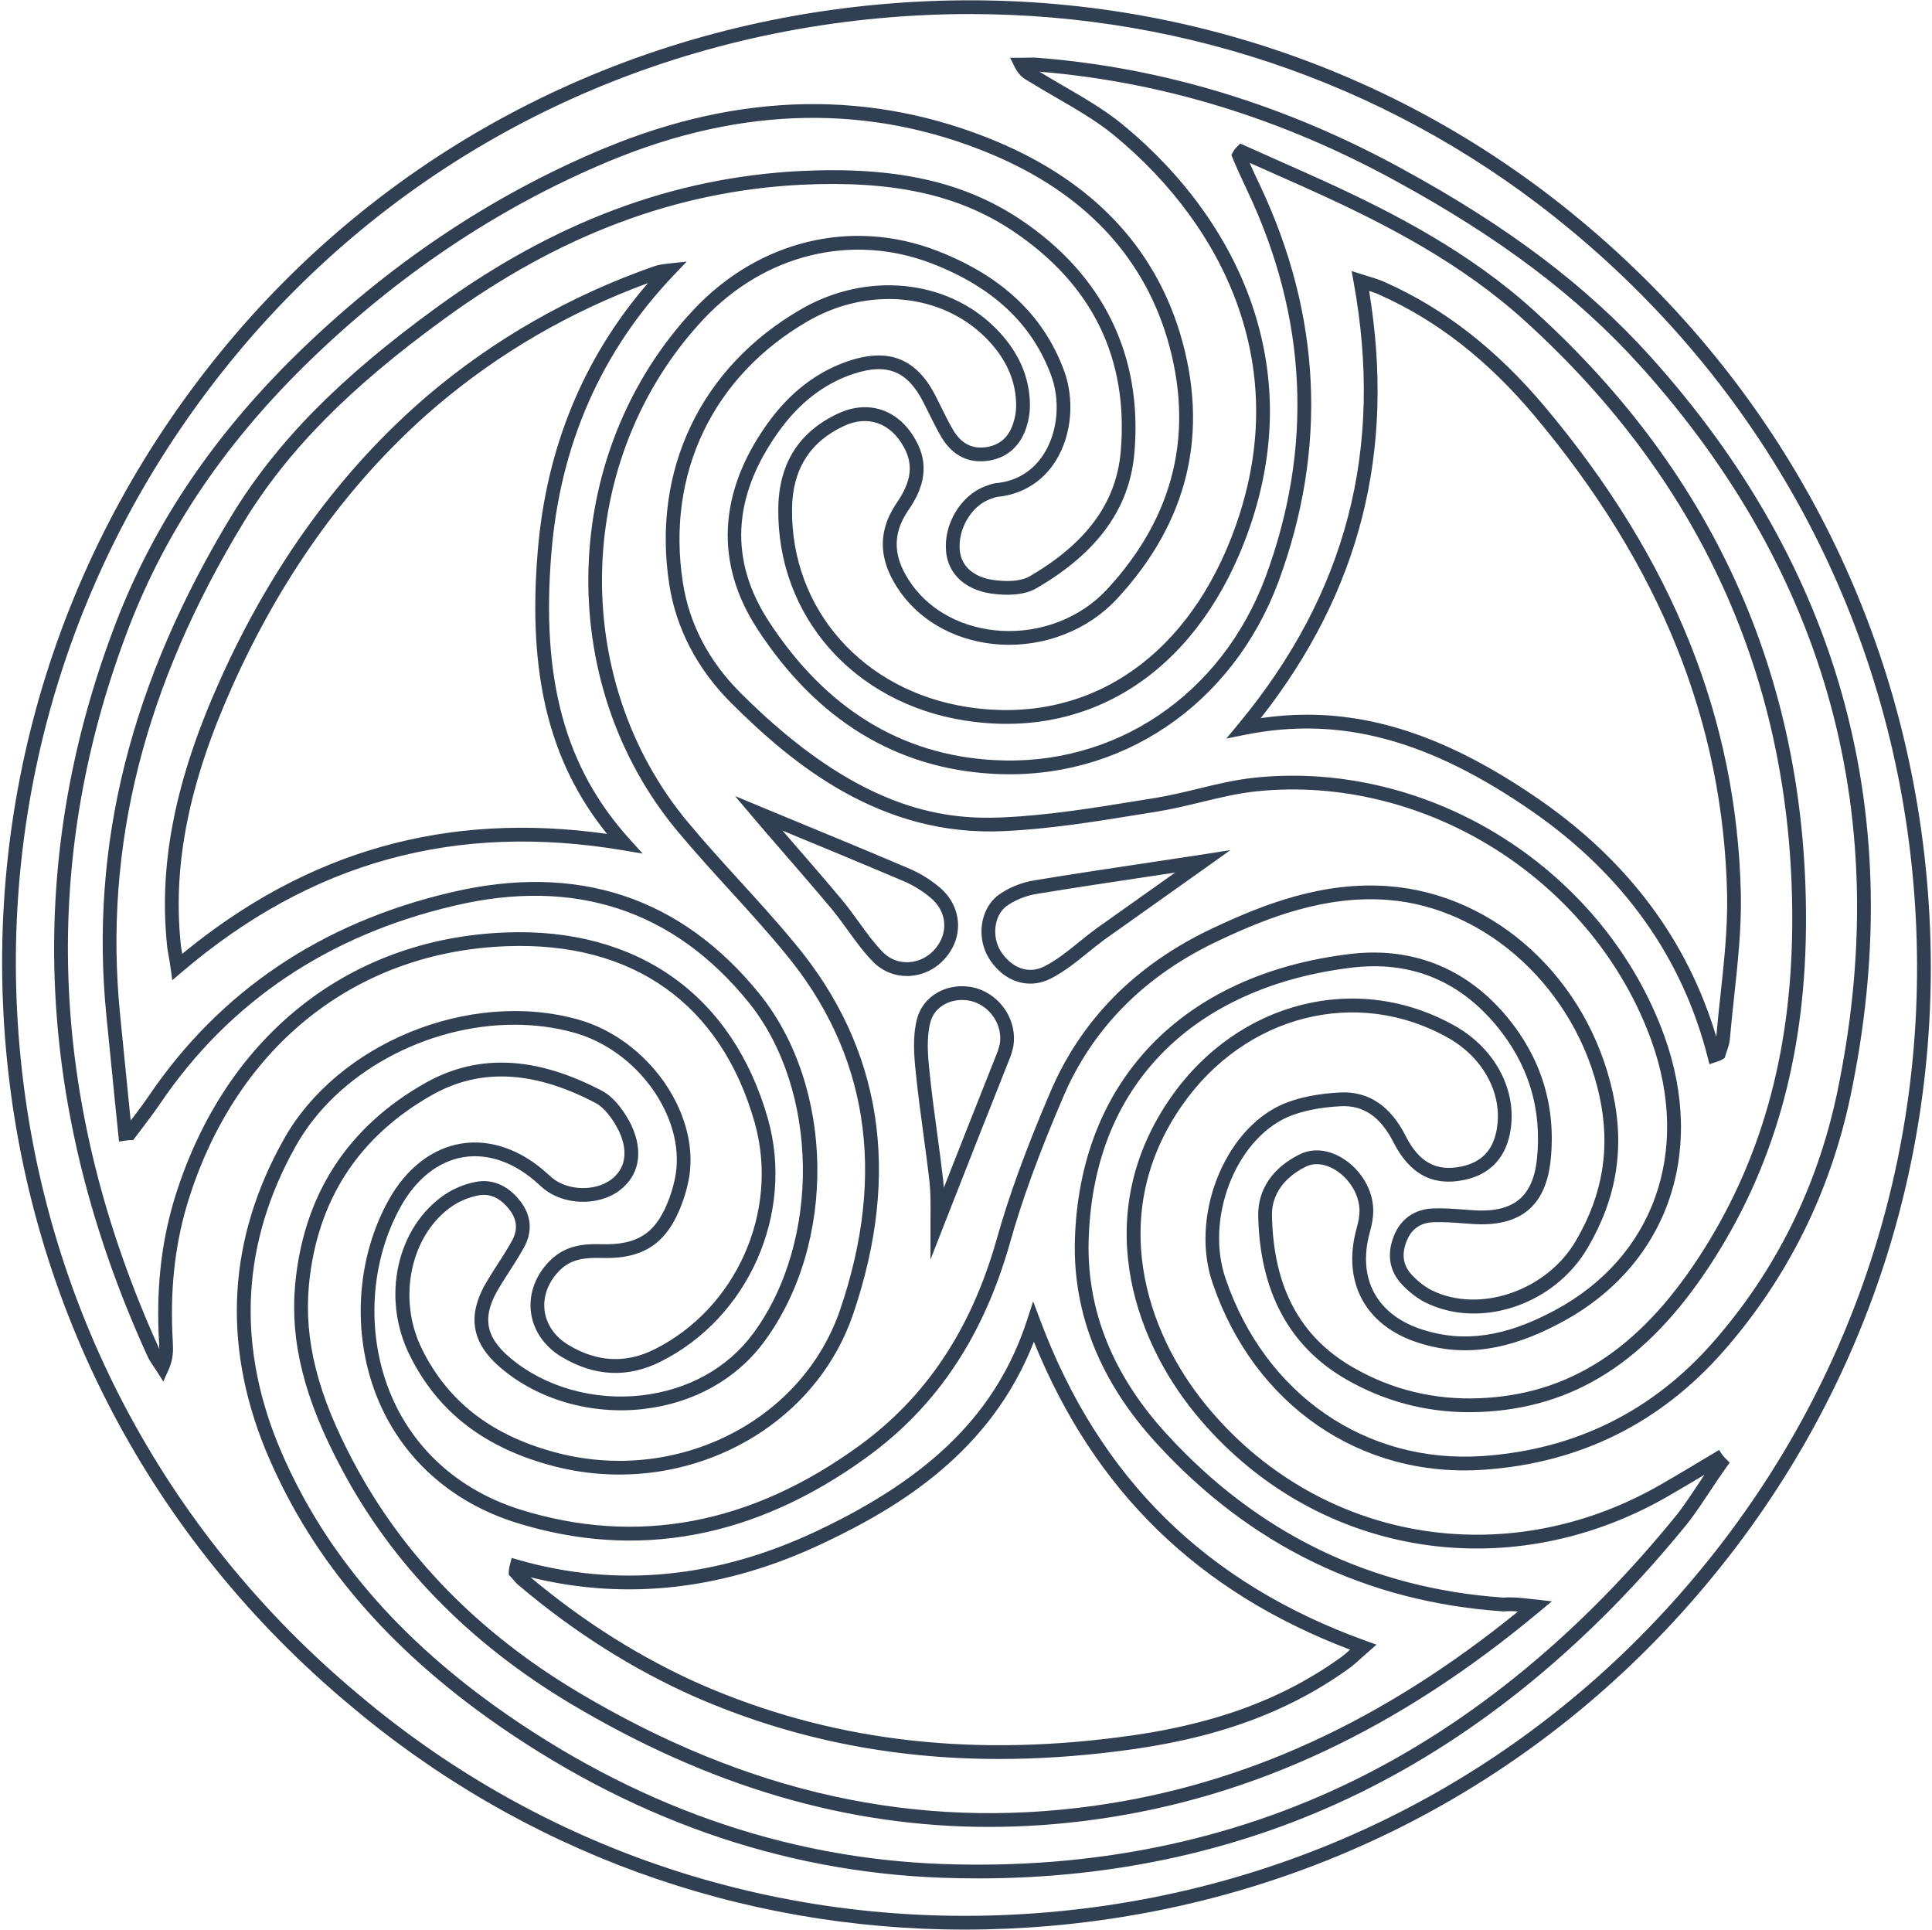
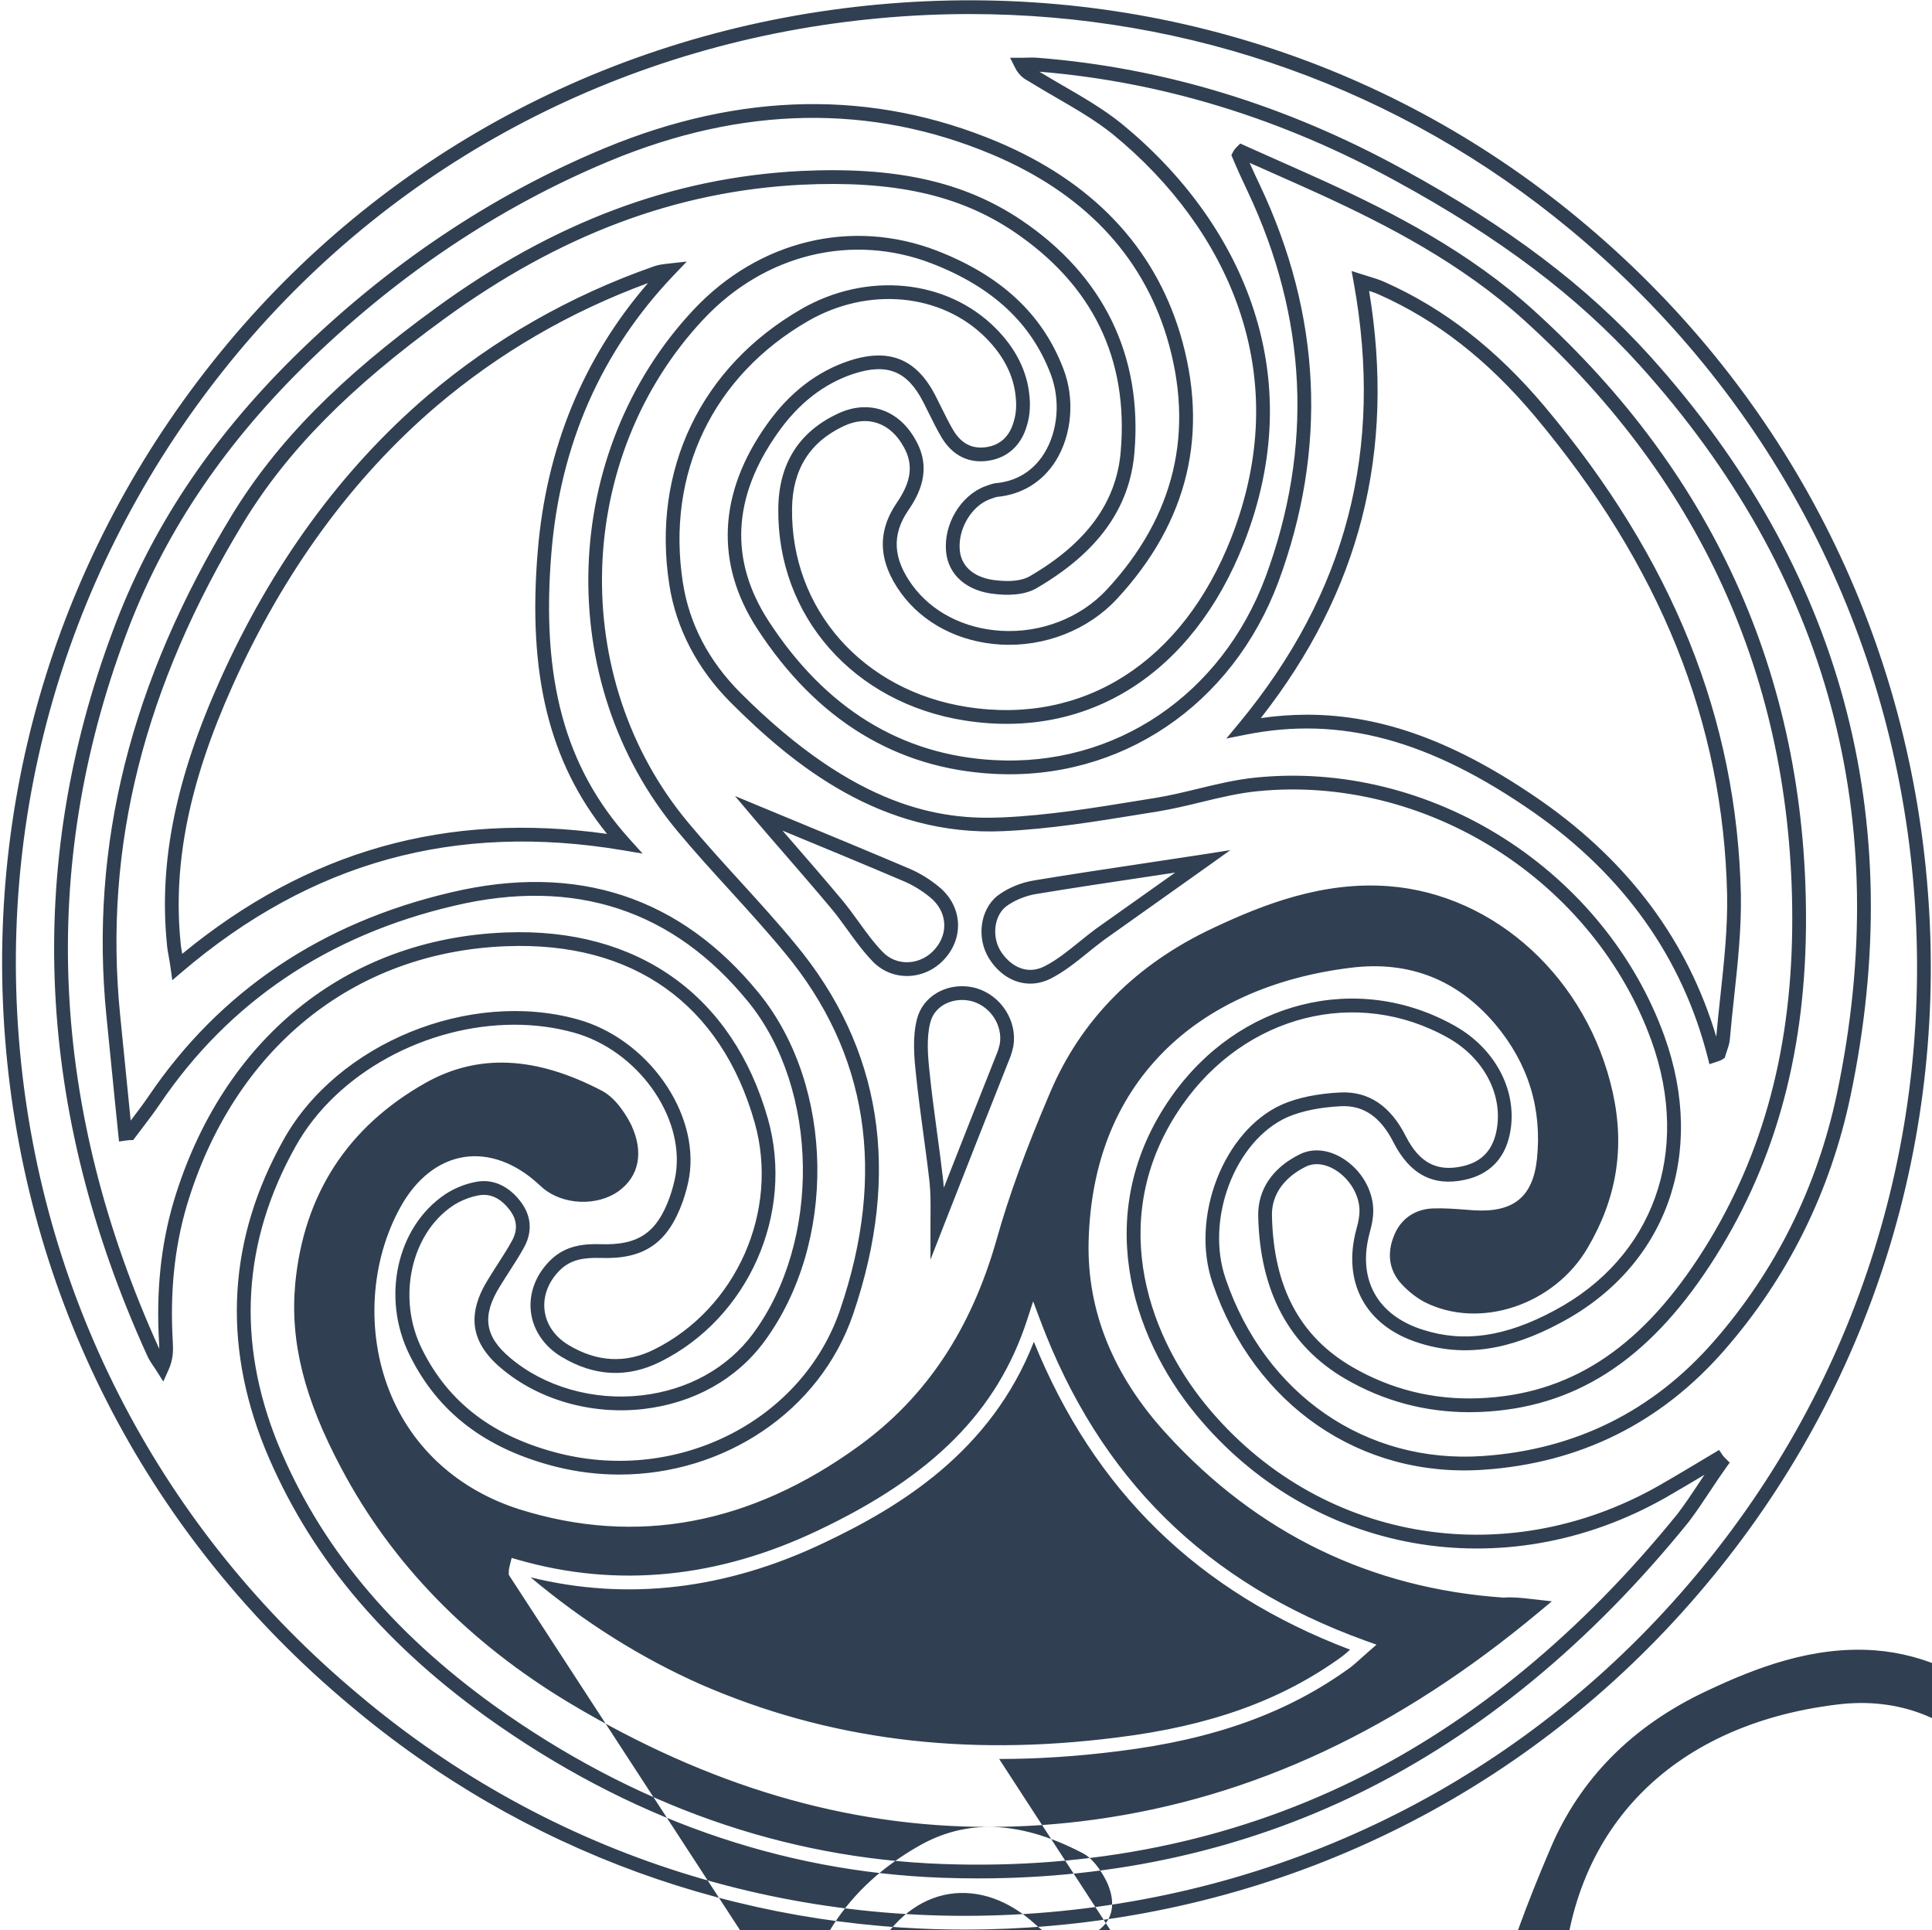
<svg xmlns="http://www.w3.org/2000/svg" xmlns:ns1="http://sodipodi.sourceforge.net/DTD/sodipodi-0.dtd" xmlns:ns2="http://www.inkscape.org/namespaces/inkscape" version="1.2" viewBox="0 0 843 842" width="843" height="842" id="svg8" ns1:docname="triskel3.svg" ns2:version="1.0.2 (e86c870879, 2021-01-15)">
  <defs id="defs12" />
  <ns1:namedview pagecolor="#ffffff" bordercolor="#666666" borderopacity="1" objecttolerance="10" gridtolerance="10" guidetolerance="10" ns2:pageopacity="0" ns2:pageshadow="2" ns2:window-width="1920" ns2:window-height="992" id="namedview10" showgrid="false" ns2:zoom="1.2453781" ns2:cx="418.48429" ns2:cy="386.89894" ns2:window-x="0" ns2:window-y="27" ns2:window-maximized="1" ns2:current-layer="Calque 1" ns2:document-rotation="0" />
  <title id="title2">Calque 1</title>
  <style id="style4">
		tspan { white-space:pre }
		.shp0 { fill: #07080a } 
	</style>
  <g id="Calque 1">
-     <path id="&lt;Compound Path&gt;" fill-rule="evenodd" class="shp0" d="M 420.95,841.81 C 322.37,841.82 228.26,807.7 152.67,743.9 65.98,671.52 12.69,570.01 2.64,458.07 -7.42,346.13 26.91,236.68 99.3,149.88 170.38,64.77 271.24,12.24 383.3,1.96 495.28,-8.31 603.81,24.91 688.92,95.49 c 87.68,72.57 141.59,174.76 151.8,287.75 10.19,112.72 -24.13,222.28 -96.62,308.49 -72.14,86.06 -173.73,138.79 -286.06,148.48 -12.41,1.07 -24.79,1.6 -37.09,1.6 z M 423.12,6.13 C 410.1,6.13 397,6.73 383.85,7.94 273.38,18.07 173.96,69.85 103.9,153.72 32.54,239.3 -1.3,347.19 8.61,457.53 18.52,567.88 71.05,667.94 156.52,739.3 l 0.01,0.01 c 83.8,70.73 190.71,104.45 300.99,94.92 C 568.25,824.68 668.4,772.7 739.5,687.87 810.96,602.89 844.79,494.9 834.75,383.78 824.68,272.4 771.53,171.65 685.09,100.11 611.2,38.83 519.38,6.13 423.12,6.13 Z m 3.67,813.35 c -5.21,0 -10.43,-0.09 -15.7,-0.28 C 340.63,816.67 273.73,793.07 212.25,749.04 165.87,715.63 134.27,677.33 115.62,631.94 96.86,585.55 99.61,540.2 123.78,497.13 147.24,455.12 204.76,431.6 252,444.71 c 30.39,8.38 53.17,40.42 48.76,68.56 -0.59,3.55 -1.57,7.28 -2.93,11.13 -6.5,17.98 -16.83,25.06 -35.73,24.4 -7.14,-0.2 -12.9,0.61 -17.62,5.16 -5.09,4.93 -7.6,11.33 -6.88,17.56 0.72,6.24 4.46,11.68 10.54,15.3 12.4,7.44 24.95,8.08 37.32,1.9 35.85,-17.83 54.7,-60.35 43.85,-98.91 C 314.65,438 276.18,410.64 220.92,412.8 c -66.88,2.53 -119.01,44.87 -139.45,113.26 -5.36,18.3 -7.35,37.73 -6.07,59.36 0.21,3.62 0.24,7.54 -1.86,12.21 l -2.29,5.08 -2.98,-4.7 c -0.38,-0.59 -0.77,-1.16 -1.15,-1.74 -1.11,-1.62 -2.25,-3.31 -3.09,-5.31 C 15.69,484.51 10.68,378.3 49.19,275.35 c 16.29,-44.02 42.17,-83.18 79.1,-119.68 40.51,-39.89 86.12,-70.52 135.56,-91.04 59.38,-24.65 117.02,-25.59 171.31,-2.8 41.31,17.42 68.13,45.51 79.71,83.5 12.98,43.21 3.74,82.2 -27.47,115.91 -12.6,13.62 -31.64,21.09 -50.89,19.95 -17.93,-1.05 -33.73,-9.23 -43.34,-22.42 -9.97,-13.77 -10.57,-26.68 -1.85,-39.46 6.36,-9.21 7.3,-16.68 3.06,-24.24 -5.77,-10.64 -15.83,-14.13 -26.29,-9.16 -14.74,6.91 -22.3,19 -22.49,35.92 -0.58,43.92 30.86,79.53 76.46,86.61 50.89,7.93 93.95,-19.64 115.15,-73.74 13.39,-34.29 14.44,-68.15 3.13,-100.61 -9.79,-28.1 -28.75,-54.23 -54.84,-75.57 -7.47,-6 -16.18,-11.04 -24.61,-15.92 -3.92,-2.28 -7.99,-4.63 -11.88,-7.05 -1.83,-1.02 -4.28,-2.38 -6.09,-6.01 l -2.18,-4.34 h 4.86 c 0.69,0 1.4,-0.02 2.13,-0.04 1.64,-0.05 3.34,-0.1 5.12,0.05 54.72,4.28 108.28,20.62 159.19,48.56 45.96,25.07 80.21,50.94 107.78,81.42 83.75,92.83 113.2,201.65 87.52,323.43 -8.87,41.66 -27.33,78.79 -54.88,110.35 -27.68,31.78 -63.03,49.35 -105.06,52.22 -53.69,3.74 -100.1,-28.15 -118.24,-81.22 -10,-28.75 4.68,-66.71 30.22,-78.11 6.95,-3.01 15.51,-4.77 25.47,-5.26 12.32,-0.59 21.95,5.89 28.63,19.26 5.84,11.32 13.34,15.34 24.3,13.01 8.36,-1.75 13.3,-6.68 15.09,-15.09 3.33,-15.55 -5.09,-32.01 -20.94,-40.97 -39.72,-22.44 -88.53,-10.12 -116.07,29.31 -32.91,47.09 -16.17,98.53 10.46,130.98 48.47,59.06 129.64,73.5 197.4,35.09 8.04,-4.62 16.12,-9.47 23.94,-14.16 l 2.45,-1.47 1.58,2.37 c 0.25,0.37 0.79,0.91 1.23,1.35 l 1.81,1.8 -1.49,2.07 c -2.37,3.3 -4.69,6.8 -6.93,10.17 -3.03,4.57 -6.16,9.28 -9.52,13.7 -42.66,52.7 -90.96,92.46 -143.62,118.22 -50.55,24.74 -106.46,37.24 -166.38,37.24 z M 224.43,447.05 c -38.09,0 -77.39,20.73 -95.41,53.01 -23.24,41.41 -25.88,85.01 -7.84,129.62 18.2,44.3 49.14,81.75 94.57,114.49 60.5,43.32 126.29,66.55 195.56,69.03 64.9,2.32 125.18,-9.91 179.22,-36.34 51.87,-25.38 99.49,-64.59 141.54,-116.55 3.19,-4.19 6.27,-8.82 9.24,-13.3 0.79,-1.2 1.6,-2.41 2.41,-3.63 -5.61,3.36 -11.32,6.74 -17.02,10.02 -70.36,39.88 -154.66,24.87 -205.02,-36.5 -28.03,-34.14 -45.56,-88.38 -10.74,-138.22 29.35,-42.01 81.47,-55.1 123.94,-31.09 18.15,10.25 27.74,29.32 23.85,47.44 -2.27,10.68 -9.09,17.49 -19.72,19.71 -13.66,2.9 -23.76,-2.37 -30.88,-16.17 -5.62,-11.24 -13.14,-16.45 -22.99,-15.97 -9.1,0.44 -17.18,2.09 -23.35,4.75 -22.91,10.23 -36.03,44.58 -26.96,70.66 17.25,50.43 61.27,80.7 112.16,77.2 40.39,-2.76 74.35,-19.64 100.95,-50.18 26.86,-30.79 44.87,-67.01 53.53,-107.66 C 826.73,357.58 797.76,250.53 715.37,159.21 688.26,129.25 654.52,103.77 609.16,79.03 559.36,51.7 507,35.64 453.53,31.28 c 3.46,2.12 6.97,4.15 10.37,6.13 8.62,4.99 17.53,10.15 25.38,16.45 26.97,22.05 46.58,49.11 56.73,78.25 11.79,33.86 10.71,69.11 -3.22,104.78 -22.29,56.9 -67.79,85.86 -121.65,77.47 -48.63,-7.54 -82.16,-45.62 -81.54,-92.6 0.22,-19.42 8.94,-33.31 25.93,-41.28 13.4,-6.37 26.8,-1.79 34.11,11.69 7.11,12.69 1.48,23.51 -3.37,30.53 -7.21,10.57 -6.66,20.92 1.76,32.54 8.54,11.74 22.7,19.01 38.83,19.96 17.5,1.03 34.74,-5.72 46.14,-18.04 29.66,-32.04 38.45,-69.08 26.13,-110.1 C 498.09,110.87 472.42,84.05 432.83,67.37 380.08,45.21 324,46.15 266.15,70.17 217.42,90.39 172.46,120.6 132.5,159.94 96.21,195.81 70.8,234.25 54.81,277.44 16.89,378.83 21.82,483.46 69.49,588.46 c 0.01,-0.9 -0.03,-1.79 -0.08,-2.68 -1.32,-22.34 0.75,-42.43 6.31,-61.42 21.21,-70.98 75.4,-114.92 144.97,-117.56 57.45,-2.25 99.13,27.42 114.4,81.38 11.62,41.29 -8.57,86.82 -46.95,105.91 -14.32,7.15 -28.81,6.44 -43.08,-2.12 -7.6,-4.54 -12.5,-11.74 -13.42,-19.76 -0.94,-8.1 2.22,-16.33 8.68,-22.57 6.59,-6.35 14.44,-7.05 21.96,-6.84 16.23,0.51 24.32,-4.98 29.9,-20.42 1.23,-3.5 2.13,-6.89 2.66,-10.07 3.96,-25.29 -16.8,-54.19 -44.44,-61.82 -8.4,-2.33 -17.15,-3.44 -25.97,-3.44 z m 207.14,349.97 c -62.16,0 -122.32,-17.79 -182.71,-53.84 -44.25,-26.47 -77.87,-60.98 -99.91,-102.58 -16.22,-30.43 -22.43,-55.25 -20.14,-80.47 3.7,-39.02 22.85,-68.54 56.92,-87.74 22.89,-12.83 48.09,-11.66 77.06,3.55 6.25,3.39 10.63,10.8 12.69,14.92 5.46,11.78 3.43,22.24 -5.51,28.76 -9.44,6.75 -24.28,6.14 -33.11,-1.33 l -0.18,-0.17 c -0.23,-0.23 -0.47,-0.42 -0.7,-0.62 -0.37,-0.3 -0.73,-0.61 -1.1,-0.98 -10.09,-9.28 -21.7,-13.47 -32.61,-11.7 -10.93,1.76 -20.68,9.45 -27.45,21.64 -13.28,23.82 -15.15,54.66 -4.87,80.49 9.86,24.81 30.09,43.13 56.95,51.59 50.92,15.91 100.7,6.57 147.94,-27.77 29.24,-21.23 48.89,-50.73 60.07,-90.19 5.25,-18.7 12.6,-38.9 23.13,-63.56 13.52,-32.13 37.64,-56.48 71.69,-72.34 21.56,-10.14 47.47,-20.23 76.09,-18.07 46.77,3.49 87.03,40.56 97.91,90.15 5.28,23.96 1.7,46.06 -10.94,67.56 -14.53,25 -47.11,35.88 -71.14,23.76 -3.58,-1.9 -7.04,-4.6 -10.05,-7.84 -5.53,-5.97 -6.63,-13.45 -3.16,-21.61 2.94,-7.01 9.09,-11.18 16.87,-11.43 4.8,-0.17 9.6,0.2 14.24,0.55 1.15,0.09 2.31,0.18 3.46,0.26 17.32,1.1 25.83,-5.77 27.61,-22.33 2.31,-21.94 -3.79,-41.71 -18.12,-58.75 -16.47,-19.53 -37.64,-27.86 -62.93,-24.75 -33.95,4.12 -62.34,16.89 -82.11,36.93 -20.68,20.95 -31.6,48.74 -32.46,82.57 -0.72,30.25 10.72,58.48 34.01,83.89 39.68,43.45 89.18,67.47 147.15,71.42 3.76,-0.33 7.61,0.1 12.06,0.61 l 8.9,1 -5.4,4.5 c -61.62,51.46 -124.98,81.12 -193.71,90.67 -15.62,2.16 -31.09,3.25 -46.44,3.25 z M 218.78,469.62 c -10.6,0 -20.6,2.67 -30.11,8 -32.25,18.17 -50.38,46.12 -53.88,83.06 -2.18,23.97 3.82,47.76 19.46,77.11 21.52,40.62 54.39,74.34 97.69,100.24 74.07,44.23 147.76,60.51 225.25,49.8 65.54,-9.11 126.19,-36.87 185.19,-84.8 -2.13,-0.17 -4.05,-0.23 -5.88,-0.05 l -0.25,0.03 -0.25,-0.02 c -59.67,-4 -110.61,-28.69 -151.41,-73.37 -24.38,-26.59 -36.35,-56.23 -35.59,-88.09 1.77,-69.57 46.57,-116.41 119.84,-125.31 27.04,-3.33 50.64,5.96 68.25,26.85 15.43,18.33 21.98,39.61 19.49,63.24 -2.14,19.97 -13.27,29.02 -33.97,27.68 -1.18,-0.08 -2.35,-0.17 -3.51,-0.25 -4.69,-0.36 -9.12,-0.69 -13.6,-0.54 -3.83,0.12 -8.93,1.56 -11.53,7.76 -2.55,6 -1.88,10.97 2.03,15.2 2.52,2.71 5.5,5.05 8.4,6.59 20.87,10.52 50.43,0.51 63.21,-21.46 11.85,-20.14 15.2,-40.83 10.26,-63.25 -10.15,-46.27 -49.05,-82.21 -92.49,-85.45 -27.26,-2.05 -52.25,7.71 -73.1,17.53 -32.67,15.21 -55.78,38.51 -68.71,69.24 -10.44,24.43 -17.71,44.4 -22.88,62.85 -11.57,40.81 -31.95,71.36 -62.33,93.42 -48.86,35.51 -100.42,45.15 -153.25,28.63 -28.63,-9.01 -50.19,-28.58 -60.74,-55.1 -10.92,-27.46 -8.92,-60.27 5.21,-85.62 7.68,-13.83 18.95,-22.58 31.74,-24.65 12.75,-2.05 26.15,2.67 37.71,13.3 0.32,0.32 0.56,0.51 0.79,0.7 0.33,0.28 0.67,0.57 1,0.89 6.76,5.64 18.47,6.09 25.64,0.98 6.49,-4.74 7.78,-12.31 3.62,-21.3 -2.93,-5.85 -6.63,-10.34 -10.11,-12.22 -14.75,-7.75 -28.41,-11.62 -41.19,-11.62 z m 217.19,297.76 c -47.32,0 -91.04,-8.95 -132.57,-27.03 -26.94,-11.91 -52.72,-28.18 -76.65,-48.39 -1.14,-0.84 -2,-1.87 -2.76,-2.78 -0.37,-0.44 -0.73,-0.87 -1.11,-1.26 L 222,687.04 v -1.24 c 0,-1.17 0.26,-2.21 0.49,-3.13 l 0.76,-3.01 2.98,0.86 c 42.97,12.33 86.93,8.01 130.68,-12.83 50.13,-23.74 78.27,-52.06 91.24,-91.82 l 2.65,-8.14 3.01,8.02 c 25.88,69.09 72.33,114.89 142.01,140.03 l 4.79,1.73 -3.83,3.35 c -1.07,0.93 -2,1.77 -2.85,2.54 -1.73,1.57 -3.23,2.92 -4.93,4.2 -27.17,19.69 -59.26,31.24 -101.04,36.38 -17.82,2.26 -35.14,3.4 -51.99,3.4 z M 231.52,688.13 c 23.24,19.49 48.23,35.2 74.29,46.73 55.28,24.06 114.64,31.65 181.41,23.16 40.74,-5 71.95,-16.21 98.22,-35.25 1.2,-0.9 2.33,-1.89 3.65,-3.08 -66.31,-25.17 -111.54,-69.19 -137.97,-134.32 -18.73,48 -58.52,72.05 -91.64,87.74 -42.75,20.37 -85.76,25.41 -127.96,15.02 z m 38.75,-44.83 c -9.12,0 -18.38,-1.09 -27.59,-3.39 -30.69,-7.73 -51.61,-23.68 -63.97,-48.79 -12.4,-25.01 -5.63,-55.76 15.41,-70 3.96,-2.65 8.69,-4.58 13.32,-5.47 7.25,-1.5 14.2,1.46 19.53,8.31 4.92,6.32 5.49,13.34 1.66,20.29 -2.03,3.68 -4.3,7.21 -6.5,10.62 -1.34,2.09 -2.68,4.17 -3.97,6.29 -7.99,12.83 -6.72,21.84 4.37,31.14 14.93,12.72 36.42,18.86 57.46,16.45 20.2,-2.32 37.46,-11.89 48.6,-26.94 29.74,-40.24 28.86,-106.43 -1.92,-144.52 -32.73,-40.34 -75.92,-54.53 -128.38,-42.17 -55.06,12.85 -98.26,41.9 -128.41,86.36 -2.54,3.74 -5.31,7.38 -7.98,10.9 -0.98,1.27 -1.95,2.55 -2.9,3.82 l -0.9,1.2 h -1.5 c -0.26,0 -0.79,0.06 -1.58,0.17 l -3.08,0.44 -0.32,-3.1 c -0.95,-9.05 -1.84,-18.1 -2.74,-27.17 -0.8,-8.18 -1.61,-16.38 -2.46,-24.63 -7.37,-74.27 10.56,-145.73 54.82,-218.47 19.55,-31.94 47.06,-59.84 89.2,-90.47 51.17,-37.23 103.11,-56.71 158.81,-59.57 41.53,-2 71.2,4.57 96.22,21.31 36.02,24.21 53.14,59.33 49.52,101.55 -2.04,24.26 -16,43.61 -42.68,59.13 -5.72,3.38 -13.64,3.08 -17.85,2.59 -12.36,-1.08 -20.69,-8.18 -21.65,-18.5 -1.14,-11.9 6.29,-24.41 16.92,-28.48 0.43,-0.15 0.76,-0.27 1.09,-0.39 1.01,-0.36 2.15,-0.78 3.29,-0.97 l 0.24,-0.03 c 11.48,-0.98 17.89,-7.59 21.24,-12.96 6.11,-9.79 7.21,-23.44 2.81,-34.76 -8.43,-22.13 -25.33,-37.86 -51.69,-48.09 -34.84,-13.48 -73.05,-4.18 -99.72,24.25 -56.4,60.13 -59.34,156.6 -6.69,219.63 7.23,8.67 14.99,17.19 22.49,25.43 8.04,8.82 16.35,17.95 24.13,27.38 37.89,45.51 46.41,99.92 25.32,161.68 -14.52,42.54 -56.45,69.93 -101.97,69.93 z M 211.14,521.27 c -0.83,0 -1.68,0.09 -2.53,0.27 -3.85,0.73 -7.9,2.39 -11.15,4.56 -18.28,12.37 -24.29,40.35 -13.37,62.37 11.53,23.43 31.17,38.35 60.04,45.62 52.22,13.01 106,-14.52 122.43,-62.66 20.37,-59.65 12.21,-112.1 -24.27,-155.91 -7.69,-9.33 -15.95,-18.4 -23.93,-27.17 -7.55,-8.29 -15.35,-16.85 -22.66,-25.63 -54.56,-65.3 -51.52,-165.27 6.91,-227.57 28.38,-30.26 69.1,-40.12 106.27,-25.75 28.03,10.89 46.06,27.74 55.12,51.53 5.05,13.01 3.75,28.75 -3.32,40.09 -5.73,9.2 -14.85,14.79 -25.69,15.76 -0.58,0.11 -1.37,0.4 -2.12,0.67 -0.39,0.14 -0.76,0.28 -1.12,0.4 -7.98,3.05 -13.85,13.06 -12.96,22.26 0.68,7.37 6.77,12.27 16.27,13.1 5.98,0.69 11.13,0.03 14.22,-1.79 24.88,-14.48 37.87,-32.29 39.73,-54.47 3.47,-40.49 -12.3,-72.81 -46.88,-96.06 C 418.26,84.92 389.7,78.66 349.54,80.6 c -54.48,2.79 -105.38,21.9 -155.58,58.43 -41.47,30.13 -68.49,57.5 -87.6,88.74 -43.55,71.58 -61.21,141.82 -53.97,214.73 0.85,8.25 1.66,16.46 2.46,24.65 0.72,7.25 1.43,14.49 2.17,21.72 0.04,-0.04 0.07,-0.08 0.1,-0.13 2.63,-3.45 5.35,-7.03 7.8,-10.63 31.02,-45.74 75.43,-75.63 132,-88.83 54.88,-12.93 100.11,1.95 134.41,44.23 32.93,40.75 33.86,108.88 2.08,151.87 -12.13,16.4 -30.86,26.82 -52.74,29.33 -22.68,2.6 -45.86,-4.07 -62.02,-17.83 -13.35,-11.2 -15.14,-23.56 -5.6,-38.87 1.3,-2.13 2.66,-4.25 4.03,-6.39 2.15,-3.33 4.36,-6.77 6.29,-10.27 2.66,-4.82 2.29,-9.3 -1.14,-13.71 -3.29,-4.23 -7.02,-6.37 -11.09,-6.37 z m 429.99,94.82 c -19.27,0 -37.42,-4.87 -54.03,-14.49 -24.59,-14.27 -37.41,-38.2 -38.1,-71.14 -0.21,-11.51 6.29,-21.08 18.28,-26.95 5.64,-2.73 12.46,-2.02 18.74,1.92 8.01,5.02 13.18,13.96 13.18,22.77 0,2.77 -0.49,5.85 -1.51,9.42 -5.58,20.28 3.09,36.18 23.21,42.52 17.82,5.71 36.02,3.05 57.28,-8.38 43.24,-22.97 59.88,-69.19 42.4,-117.74 -12.17,-33.76 -36.24,-63.37 -67.76,-83.36 -31.58,-20.03 -68.56,-29.08 -104.12,-25.48 -8.24,0.8 -16.6,2.82 -24.68,4.78 -6.03,1.46 -12.27,2.97 -18.53,4 l -7.85,1.27 c -19.55,3.18 -39.77,6.47 -59.91,7.37 -53.19,2.41 -91.47,-28.7 -118.85,-56.08 -14.62,-14.61 -23.9,-32.41 -26.84,-51.46 -7.77,-50.06 13.79,-95.01 57.66,-120.26 28.53,-16.42 63.33,-13.01 84.62,8.28 8.88,8.88 13.88,18.86 14.87,29.65 0.33,3.19 0.42,8.08 -1.13,12.97 -2.43,8.51 -8.33,13.96 -16.59,15.26 -8.54,1.35 -15.58,-2.03 -20.41,-9.77 -2.1,-3.49 -3.87,-7.08 -5.59,-10.56 -0.84,-1.71 -1.68,-3.4 -2.53,-5.05 -6.93,-13.67 -15.74,-17.3 -30.41,-12.53 -12.94,4.25 -24.07,12.89 -33.08,25.68 -19.97,28.12 -21.29,55.85 -3.94,82.43 24.72,37.91 57.77,58.25 98.25,60.44 52.74,2.94 99.21,-28.41 118.43,-79.85 20.92,-56.49 18.26,-113.17 -7.9,-168.47 -2.55,-5.33 -4.66,-10.02 -6.46,-14.33 l -0.53,-1.26 0.62,-1.23 c 0.62,-1.24 1.28,-1.9 1.76,-2.38 l 1.47,-1.46 1.88,0.84 c 4.89,2.2 9.78,4.37 14.65,6.53 6.96,3.09 14.16,6.28 21.17,9.48 28.85,13.27 62.18,30.3 90.57,56.11 79.88,72.4 119.78,163.19 118.58,269.85 -0.65,56.59 -14.36,104.55 -41.89,146.61 -27.51,41.99 -59.41,62.31 -100.39,63.96 -1.54,0.06 -3.07,0.09 -4.59,0.09 z m -66.6,-108.21 c -1.64,0 -3.21,0.33 -4.63,1.02 -5.65,2.77 -15.12,9.25 -14.9,21.45 0.65,31.12 12.13,52.73 35.11,66.05 16.92,9.81 35.57,14.4 55.37,13.6 38.87,-1.56 69.25,-21.02 95.61,-61.24 C 767.98,507.68 781.36,460.77 782,405.37 783.18,300.5 743.94,211.22 665.39,140.02 637.6,114.76 604.78,98 576.35,84.93 c -6.97,-3.19 -14.15,-6.38 -21.1,-9.45 -3.33,-1.48 -6.66,-2.96 -10,-4.45 1.32,2.99 2.79,6.19 4.46,9.68 26.88,56.81 29.6,115.06 8.1,173.13 -20.16,53.96 -69,86.82 -124.38,83.75 -42.49,-2.3 -77.13,-23.55 -102.94,-63.15 -18.57,-28.45 -17.16,-59.28 4.06,-89.18 9.77,-13.85 21.92,-23.24 36.11,-27.91 17.44,-5.67 29.39,-0.74 37.62,15.49 0.86,1.66 1.71,3.39 2.57,5.13 1.66,3.37 3.38,6.86 5.32,10.09 3.53,5.64 8.24,7.94 14.36,6.98 5.99,-0.95 9.96,-4.67 11.78,-11.06 1.26,-3.99 1.19,-7.99 0.9,-10.67 -0.85,-9.4 -5.27,-18.13 -13.13,-25.99 -19.38,-19.38 -51.2,-22.39 -77.38,-7.32 -41.64,23.96 -62.1,66.63 -54.74,114.14 2.79,18.04 11.26,34.23 25.16,48.14 50.47,50.47 87.6,55.55 114.34,54.32 19.8,-0.87 39.84,-4.14 59.22,-7.29 l 7.84,-1.27 c 6.04,-0.99 12.17,-2.48 18.09,-3.91 8.28,-2.01 16.85,-4.09 25.5,-4.92 36.9,-3.73 75.21,5.63 107.92,26.38 32.64,20.71 57.57,51.39 70.19,86.39 18.55,51.53 0.81,100.62 -45.21,125.07 -22.79,12.25 -42.46,15.05 -61.93,8.81 -23.21,-7.31 -33.62,-26.41 -27.17,-49.86 0.86,-3.01 1.29,-5.63 1.29,-7.8 0,-6.69 -4.17,-13.8 -10.37,-17.69 -2.78,-1.74 -5.64,-2.63 -8.3,-2.63 z M 406,549.54 V 533.6 c 0,-1.21 0.01,-2.41 0.02,-3.62 0.03,-4.64 0.06,-9.44 -0.41,-14.08 -0.79,-7.07 -1.77,-14.27 -2.71,-21.23 -1.18,-8.68 -2.39,-17.66 -3.29,-26.57 -0.79,-7.34 -1.47,-15.83 0.48,-23.45 1.21,-4.84 4.31,-8.93 8.71,-11.49 5.02,-2.94 11.3,-3.69 17.2,-2.05 10.92,3.25 17.99,14.39 16.16,25.38 l -0.05,0.23 c -0.41,1.67 -0.84,3.4 -1.53,5.02 -9.4,23.69 -19.12,48.19 -28.79,72.95 z m 13.77,-113.29 c -2.82,0 -5.59,0.71 -7.95,2.09 -2.12,1.23 -4.86,3.59 -5.91,7.79 -1.71,6.66 -1.07,14.51 -0.33,21.35 0.89,8.83 2.09,17.75 3.26,26.38 0.95,7 1.93,14.23 2.74,21.4 0.1,0.98 0.17,1.95 0.24,2.91 7.8,-19.89 15.6,-39.55 23.19,-58.68 l 0.03,-0.07 c 0.5,-1.16 0.87,-2.61 1.22,-4.03 1.28,-8.02 -3.94,-16.14 -11.92,-18.52 -1.5,-0.41 -3.05,-0.62 -4.57,-0.62 z m 326.12,28.02 -0.8,-3.13 C 734.03,417.82 708.52,381.93 669.28,354.46 623.69,322.71 584.86,312.24 543.39,320.54 l -8.3,1.66 5.4,-6.51 c 47.01,-56.74 63.42,-119.72 50.16,-192.55 l -0.89,-4.9 4.74,1.5 c 0.86,0.27 1.68,0.52 2.46,0.76 2.74,0.84 5.11,1.57 7.3,2.58 25.92,11.54 48.77,29.33 69.84,54.39 55.83,66.52 83.79,136.08 85.5,212.66 0.28,14.98 -1.35,30.1 -2.94,44.72 -0.66,6.1 -1.34,12.41 -1.87,18.6 -0.17,1.82 -0.71,3.37 -1.23,4.88 -0.23,0.67 -0.47,1.35 -0.67,2.06 l -0.29,1.08 -0.93,0.62 c -0.84,0.56 -1.74,0.85 -2.39,1.05 z M 570.34,311.8 c 33.07,0 65.65,12.16 102.37,37.74 38.22,26.75 63.81,61.28 76.16,102.75 0.52,-6.04 1.19,-12.16 1.83,-18.09 1.56,-14.43 3.18,-29.36 2.9,-43.94 -1.67,-75.16 -29.18,-143.5 -84.1,-208.93 -20.46,-24.34 -42.61,-41.61 -67.72,-52.79 -1.31,-0.61 -2.74,-1.1 -4.39,-1.62 11.58,69.99 -3.91,131.08 -47.26,186.37 6.78,-0.99 13.51,-1.49 20.21,-1.49 z M 449.53,429.12 c -6.95,0 -13.61,-3.92 -18.08,-11.14 -5.42,-8.87 -3.78,-21.02 3.65,-27.1 4.53,-3.46 10.48,-5.92 16.42,-6.84 16.03,-2.65 31.94,-5.03 47.31,-7.34 8.89,-1.33 17.46,-2.61 25.51,-3.86 l 12.5,-1.96 -10.3,7.36 c -6.46,4.62 -13.87,9.87 -21.72,15.42 -7.45,5.28 -15.29,10.83 -23.08,16.38 -2.34,1.73 -4.73,3.66 -7.04,5.52 -5.05,4.09 -10.28,8.31 -16.13,11.31 -2.97,1.51 -6.03,2.25 -9.04,2.25 z m 63.24,-48.44 c -4.25,0.64 -8.61,1.29 -13.05,1.96 -15.36,2.3 -31.24,4.68 -47.23,7.32 h -0.03 c -4.92,0.76 -10.01,2.86 -13.64,5.63 -5.03,4.11 -6.1,12.96 -2.26,19.25 3.58,5.79 10.79,11.03 19.27,6.69 5.3,-2.71 10.06,-6.56 15.11,-10.64 2.35,-1.9 4.79,-3.87 7.28,-5.71 7.84,-5.58 15.68,-11.14 23.14,-16.41 3.93,-2.79 7.76,-5.5 11.41,-8.09 z m -437.6,46.96 -0.74,-5.44 c -0.25,-1.84 -0.54,-3.43 -0.8,-4.88 -0.38,-2.06 -0.7,-3.84 -0.82,-5.72 -3.52,-35.36 3.86,-71.94 23.25,-115.03 22.59,-50.29 53.07,-92.02 90.59,-124.05 28.96,-24.59 62.18,-43.55 98.76,-56.35 2.14,-0.72 4.13,-0.94 6.06,-1.15 l 8.19,-0.91 -5.69,5.96 c -31.58,33.1 -49.54,73.87 -53.38,121.17 -4.55,55.14 5.94,93.61 34.04,124.75 l 5.77,6.4 -8.5,-1.43 C 198.71,358.63 135.73,376.01 79.35,424.08 Z M 282.75,123.49 c -34.03,12.51 -65.04,30.52 -92.21,53.6 -36.84,31.44 -66.78,72.47 -89,121.94 -18.95,42.09 -26.17,77.7 -22.75,112.07 0.1,1.6 0.39,3.19 0.72,5.02 54.69,-45 115.45,-62.16 185.36,-52.32 -25.31,-31.34 -34.67,-69.7 -30.26,-123.05 3.67,-45.16 19.85,-84.56 48.14,-117.26 z m 112.96,302.3 c -5.63,0 -10.88,-2.21 -14.86,-6.29 -4.15,-4.28 -7.65,-9.12 -11.03,-13.79 -2.28,-3.16 -4.64,-6.42 -7.12,-9.38 -7.23,-8.63 -14.67,-17.21 -21.24,-24.79 -4.73,-5.45 -9.09,-10.47 -12.75,-14.8 l -8,-9.46 11.44,4.75 c 4.73,1.96 9.73,4.03 14.93,6.18 15.32,6.32 32.67,13.49 49.9,20.83 4.47,1.92 8.87,4.63 12.74,7.86 4.77,3.88 7.7,9.2 8.23,14.95 0.51,5.67 -1.36,11.32 -5.27,15.9 -4.04,4.85 -9.93,7.79 -16.13,8.03 -0.28,0.01 -0.56,0.01 -0.84,0.01 z M 367.3,392.47 c 2.62,3.13 5.04,6.48 7.39,9.73 3.25,4.49 6.61,9.15 10.46,13.11 2.97,3.05 6.92,4.64 11.17,4.47 4.5,-0.17 8.8,-2.33 11.78,-5.9 2.87,-3.37 4.24,-7.44 3.87,-11.49 -0.38,-4.13 -2.53,-7.99 -6.06,-10.86 -3.41,-2.84 -7.41,-5.31 -11.29,-6.97 -17.19,-7.33 -34.53,-14.49 -49.83,-20.81 -1.12,-0.46 -2.24,-0.92 -3.34,-1.38 1.46,1.69 2.98,3.45 4.54,5.24 6.59,7.59 14.05,16.19 21.31,24.86 z" style="fill:#304052;fill-opacity:1" />
+     <path id="&lt;Compound Path&gt;" fill-rule="evenodd" class="shp0" d="M 420.95,841.81 C 322.37,841.82 228.26,807.7 152.67,743.9 65.98,671.52 12.69,570.01 2.64,458.07 -7.42,346.13 26.91,236.68 99.3,149.88 170.38,64.77 271.24,12.24 383.3,1.96 495.28,-8.31 603.81,24.91 688.92,95.49 c 87.68,72.57 141.59,174.76 151.8,287.75 10.19,112.72 -24.13,222.28 -96.62,308.49 -72.14,86.06 -173.73,138.79 -286.06,148.48 -12.41,1.07 -24.79,1.6 -37.09,1.6 z M 423.12,6.13 C 410.1,6.13 397,6.73 383.85,7.94 273.38,18.07 173.96,69.85 103.9,153.72 32.54,239.3 -1.3,347.19 8.61,457.53 18.52,567.88 71.05,667.94 156.52,739.3 l 0.01,0.01 c 83.8,70.73 190.71,104.45 300.99,94.92 C 568.25,824.68 668.4,772.7 739.5,687.87 810.96,602.89 844.79,494.9 834.75,383.78 824.68,272.4 771.53,171.65 685.09,100.11 611.2,38.83 519.38,6.13 423.12,6.13 Z m 3.67,813.35 c -5.21,0 -10.43,-0.09 -15.7,-0.28 C 340.63,816.67 273.73,793.07 212.25,749.04 165.87,715.63 134.27,677.33 115.62,631.94 96.86,585.55 99.61,540.2 123.78,497.13 147.24,455.12 204.76,431.6 252,444.71 c 30.39,8.38 53.17,40.42 48.76,68.56 -0.59,3.55 -1.57,7.28 -2.93,11.13 -6.5,17.98 -16.83,25.06 -35.73,24.4 -7.14,-0.2 -12.9,0.61 -17.62,5.16 -5.09,4.93 -7.6,11.33 -6.88,17.56 0.72,6.24 4.46,11.68 10.54,15.3 12.4,7.44 24.95,8.08 37.32,1.9 35.85,-17.83 54.7,-60.35 43.85,-98.91 C 314.65,438 276.18,410.64 220.92,412.8 c -66.88,2.53 -119.01,44.87 -139.45,113.26 -5.36,18.3 -7.35,37.73 -6.07,59.36 0.21,3.62 0.24,7.54 -1.86,12.21 l -2.29,5.08 -2.98,-4.7 c -0.38,-0.59 -0.77,-1.16 -1.15,-1.74 -1.11,-1.62 -2.25,-3.31 -3.09,-5.31 C 15.69,484.51 10.68,378.3 49.19,275.35 c 16.29,-44.02 42.17,-83.18 79.1,-119.68 40.51,-39.89 86.12,-70.52 135.56,-91.04 59.38,-24.65 117.02,-25.59 171.31,-2.8 41.31,17.42 68.13,45.51 79.71,83.5 12.98,43.21 3.74,82.2 -27.47,115.91 -12.6,13.62 -31.64,21.09 -50.89,19.95 -17.93,-1.05 -33.73,-9.23 -43.34,-22.42 -9.97,-13.77 -10.57,-26.68 -1.85,-39.46 6.36,-9.21 7.3,-16.68 3.06,-24.24 -5.77,-10.64 -15.83,-14.13 -26.29,-9.16 -14.74,6.91 -22.3,19 -22.49,35.92 -0.58,43.92 30.86,79.53 76.46,86.61 50.89,7.93 93.95,-19.64 115.15,-73.74 13.39,-34.29 14.44,-68.15 3.13,-100.61 -9.79,-28.1 -28.75,-54.23 -54.84,-75.57 -7.47,-6 -16.18,-11.04 -24.61,-15.92 -3.92,-2.28 -7.99,-4.63 -11.88,-7.05 -1.83,-1.02 -4.28,-2.38 -6.09,-6.01 l -2.18,-4.34 h 4.86 c 0.69,0 1.4,-0.02 2.13,-0.04 1.64,-0.05 3.34,-0.1 5.12,0.05 54.72,4.28 108.28,20.62 159.19,48.56 45.96,25.07 80.21,50.94 107.78,81.42 83.75,92.83 113.2,201.65 87.52,323.43 -8.87,41.66 -27.33,78.79 -54.88,110.35 -27.68,31.78 -63.03,49.35 -105.06,52.22 -53.69,3.74 -100.1,-28.15 -118.24,-81.22 -10,-28.75 4.68,-66.71 30.22,-78.11 6.95,-3.01 15.51,-4.77 25.47,-5.26 12.32,-0.59 21.95,5.89 28.63,19.26 5.84,11.32 13.34,15.34 24.3,13.01 8.36,-1.75 13.3,-6.68 15.09,-15.09 3.33,-15.55 -5.09,-32.01 -20.94,-40.97 -39.72,-22.44 -88.53,-10.12 -116.07,29.31 -32.91,47.09 -16.17,98.53 10.46,130.98 48.47,59.06 129.64,73.5 197.4,35.09 8.04,-4.62 16.12,-9.47 23.94,-14.16 l 2.45,-1.47 1.58,2.37 c 0.25,0.37 0.79,0.91 1.23,1.35 l 1.81,1.8 -1.49,2.07 c -2.37,3.3 -4.69,6.8 -6.93,10.17 -3.03,4.57 -6.16,9.28 -9.52,13.7 -42.66,52.7 -90.96,92.46 -143.62,118.22 -50.55,24.74 -106.46,37.24 -166.38,37.24 z M 224.43,447.05 c -38.09,0 -77.39,20.73 -95.41,53.01 -23.24,41.41 -25.88,85.01 -7.84,129.62 18.2,44.3 49.14,81.75 94.57,114.49 60.5,43.32 126.29,66.55 195.56,69.03 64.9,2.32 125.18,-9.91 179.22,-36.34 51.87,-25.38 99.49,-64.59 141.54,-116.55 3.19,-4.19 6.27,-8.82 9.24,-13.3 0.79,-1.2 1.6,-2.41 2.41,-3.63 -5.61,3.36 -11.32,6.74 -17.02,10.02 -70.36,39.88 -154.66,24.87 -205.02,-36.5 -28.03,-34.14 -45.56,-88.38 -10.74,-138.22 29.35,-42.01 81.47,-55.1 123.94,-31.09 18.15,10.25 27.74,29.32 23.85,47.44 -2.27,10.68 -9.09,17.49 -19.72,19.71 -13.66,2.9 -23.76,-2.37 -30.88,-16.17 -5.62,-11.24 -13.14,-16.45 -22.99,-15.97 -9.1,0.44 -17.18,2.09 -23.35,4.75 -22.91,10.23 -36.03,44.58 -26.96,70.66 17.25,50.43 61.27,80.7 112.16,77.2 40.39,-2.76 74.35,-19.64 100.95,-50.18 26.86,-30.79 44.87,-67.01 53.53,-107.66 C 826.73,357.58 797.76,250.53 715.37,159.21 688.26,129.25 654.52,103.77 609.16,79.03 559.36,51.7 507,35.64 453.53,31.28 c 3.46,2.12 6.97,4.15 10.37,6.13 8.62,4.99 17.53,10.15 25.38,16.45 26.97,22.05 46.58,49.11 56.73,78.25 11.79,33.86 10.71,69.11 -3.22,104.78 -22.29,56.9 -67.79,85.86 -121.65,77.47 -48.63,-7.54 -82.16,-45.62 -81.54,-92.6 0.22,-19.42 8.94,-33.31 25.93,-41.28 13.4,-6.37 26.8,-1.79 34.11,11.69 7.11,12.69 1.48,23.51 -3.37,30.53 -7.21,10.57 -6.66,20.92 1.76,32.54 8.54,11.74 22.7,19.01 38.83,19.96 17.5,1.03 34.74,-5.72 46.14,-18.04 29.66,-32.04 38.45,-69.08 26.13,-110.1 C 498.09,110.87 472.42,84.05 432.83,67.37 380.08,45.21 324,46.15 266.15,70.17 217.42,90.39 172.46,120.6 132.5,159.94 96.21,195.81 70.8,234.25 54.81,277.44 16.89,378.83 21.82,483.46 69.49,588.46 c 0.01,-0.9 -0.03,-1.79 -0.08,-2.68 -1.32,-22.34 0.75,-42.43 6.31,-61.42 21.21,-70.98 75.4,-114.92 144.97,-117.56 57.45,-2.25 99.13,27.42 114.4,81.38 11.62,41.29 -8.57,86.82 -46.95,105.91 -14.32,7.15 -28.81,6.44 -43.08,-2.12 -7.6,-4.54 -12.5,-11.74 -13.42,-19.76 -0.94,-8.1 2.22,-16.33 8.68,-22.57 6.59,-6.35 14.44,-7.05 21.96,-6.84 16.23,0.51 24.32,-4.98 29.9,-20.42 1.23,-3.5 2.13,-6.89 2.66,-10.07 3.96,-25.29 -16.8,-54.19 -44.44,-61.82 -8.4,-2.33 -17.15,-3.44 -25.97,-3.44 z m 207.14,349.97 c -62.16,0 -122.32,-17.79 -182.71,-53.84 -44.25,-26.47 -77.87,-60.98 -99.91,-102.58 -16.22,-30.43 -22.43,-55.25 -20.14,-80.47 3.7,-39.02 22.85,-68.54 56.92,-87.74 22.89,-12.83 48.09,-11.66 77.06,3.55 6.25,3.39 10.63,10.8 12.69,14.92 5.46,11.78 3.43,22.24 -5.51,28.76 -9.44,6.75 -24.28,6.14 -33.11,-1.33 l -0.18,-0.17 c -0.23,-0.23 -0.47,-0.42 -0.7,-0.62 -0.37,-0.3 -0.73,-0.61 -1.1,-0.98 -10.09,-9.28 -21.7,-13.47 -32.61,-11.7 -10.93,1.76 -20.68,9.45 -27.45,21.64 -13.28,23.82 -15.15,54.66 -4.87,80.49 9.86,24.81 30.09,43.13 56.95,51.59 50.92,15.91 100.7,6.57 147.94,-27.77 29.24,-21.23 48.89,-50.73 60.07,-90.19 5.25,-18.7 12.6,-38.9 23.13,-63.56 13.52,-32.13 37.64,-56.48 71.69,-72.34 21.56,-10.14 47.47,-20.23 76.09,-18.07 46.77,3.49 87.03,40.56 97.91,90.15 5.28,23.96 1.7,46.06 -10.94,67.56 -14.53,25 -47.11,35.88 -71.14,23.76 -3.58,-1.9 -7.04,-4.6 -10.05,-7.84 -5.53,-5.97 -6.63,-13.45 -3.16,-21.61 2.94,-7.01 9.09,-11.18 16.87,-11.43 4.8,-0.17 9.6,0.2 14.24,0.55 1.15,0.09 2.31,0.18 3.46,0.26 17.32,1.1 25.83,-5.77 27.61,-22.33 2.31,-21.94 -3.79,-41.71 -18.12,-58.75 -16.47,-19.53 -37.64,-27.86 -62.93,-24.75 -33.95,4.12 -62.34,16.89 -82.11,36.93 -20.68,20.95 -31.6,48.74 -32.46,82.57 -0.72,30.25 10.72,58.48 34.01,83.89 39.68,43.45 89.18,67.47 147.15,71.42 3.76,-0.33 7.61,0.1 12.06,0.61 l 8.9,1 -5.4,4.5 c -61.62,51.46 -124.98,81.12 -193.71,90.67 -15.62,2.16 -31.09,3.25 -46.44,3.25 z c -10.6,0 -20.6,2.67 -30.11,8 -32.25,18.17 -50.38,46.12 -53.88,83.06 -2.18,23.97 3.82,47.76 19.46,77.11 21.52,40.62 54.39,74.34 97.69,100.24 74.07,44.23 147.76,60.51 225.25,49.8 65.54,-9.11 126.19,-36.87 185.19,-84.8 -2.13,-0.17 -4.05,-0.23 -5.88,-0.05 l -0.25,0.03 -0.25,-0.02 c -59.67,-4 -110.61,-28.69 -151.41,-73.37 -24.38,-26.59 -36.35,-56.23 -35.59,-88.09 1.77,-69.57 46.57,-116.41 119.84,-125.31 27.04,-3.33 50.64,5.96 68.25,26.85 15.43,18.33 21.98,39.61 19.49,63.24 -2.14,19.97 -13.27,29.02 -33.97,27.68 -1.18,-0.08 -2.35,-0.17 -3.51,-0.25 -4.69,-0.36 -9.12,-0.69 -13.6,-0.54 -3.83,0.12 -8.93,1.56 -11.53,7.76 -2.55,6 -1.88,10.97 2.03,15.2 2.52,2.71 5.5,5.05 8.4,6.59 20.87,10.52 50.43,0.51 63.21,-21.46 11.85,-20.14 15.2,-40.83 10.26,-63.25 -10.15,-46.27 -49.05,-82.21 -92.49,-85.45 -27.26,-2.05 -52.25,7.71 -73.1,17.53 -32.67,15.21 -55.78,38.51 -68.71,69.24 -10.44,24.43 -17.71,44.4 -22.88,62.85 -11.57,40.81 -31.95,71.36 -62.33,93.42 -48.86,35.51 -100.42,45.15 -153.25,28.63 -28.63,-9.01 -50.19,-28.58 -60.74,-55.1 -10.92,-27.46 -8.92,-60.27 5.21,-85.62 7.68,-13.83 18.95,-22.58 31.74,-24.65 12.75,-2.05 26.15,2.67 37.71,13.3 0.32,0.32 0.56,0.51 0.79,0.7 0.33,0.28 0.67,0.57 1,0.89 6.76,5.64 18.47,6.09 25.64,0.98 6.49,-4.74 7.78,-12.31 3.62,-21.3 -2.93,-5.85 -6.63,-10.34 -10.11,-12.22 -14.75,-7.75 -28.41,-11.62 -41.19,-11.62 z m 217.19,297.76 c -47.32,0 -91.04,-8.95 -132.57,-27.03 -26.94,-11.91 -52.72,-28.18 -76.65,-48.39 -1.14,-0.84 -2,-1.87 -2.76,-2.78 -0.37,-0.44 -0.73,-0.87 -1.11,-1.26 L 222,687.04 v -1.24 c 0,-1.17 0.26,-2.21 0.49,-3.13 l 0.76,-3.01 2.98,0.86 c 42.97,12.33 86.93,8.01 130.68,-12.83 50.13,-23.74 78.27,-52.06 91.24,-91.82 l 2.65,-8.14 3.01,8.02 c 25.88,69.09 72.33,114.89 142.01,140.03 l 4.79,1.73 -3.83,3.35 c -1.07,0.93 -2,1.77 -2.85,2.54 -1.73,1.57 -3.23,2.92 -4.93,4.2 -27.17,19.69 -59.26,31.24 -101.04,36.38 -17.82,2.26 -35.14,3.4 -51.99,3.4 z M 231.52,688.13 c 23.24,19.49 48.23,35.2 74.29,46.73 55.28,24.06 114.64,31.65 181.41,23.16 40.74,-5 71.95,-16.21 98.22,-35.25 1.2,-0.9 2.33,-1.89 3.65,-3.08 -66.31,-25.17 -111.54,-69.19 -137.97,-134.32 -18.73,48 -58.52,72.05 -91.64,87.74 -42.75,20.37 -85.76,25.41 -127.96,15.02 z m 38.75,-44.83 c -9.12,0 -18.38,-1.09 -27.59,-3.39 -30.69,-7.73 -51.61,-23.68 -63.97,-48.79 -12.4,-25.01 -5.63,-55.76 15.41,-70 3.96,-2.65 8.69,-4.58 13.32,-5.47 7.25,-1.5 14.2,1.46 19.53,8.31 4.92,6.32 5.49,13.34 1.66,20.29 -2.03,3.68 -4.3,7.21 -6.5,10.62 -1.34,2.09 -2.68,4.17 -3.97,6.29 -7.99,12.83 -6.72,21.84 4.37,31.14 14.93,12.72 36.42,18.86 57.46,16.45 20.2,-2.32 37.46,-11.89 48.6,-26.94 29.74,-40.24 28.86,-106.43 -1.92,-144.52 -32.73,-40.34 -75.92,-54.53 -128.38,-42.17 -55.06,12.85 -98.26,41.9 -128.41,86.36 -2.54,3.74 -5.31,7.38 -7.98,10.9 -0.98,1.27 -1.95,2.55 -2.9,3.82 l -0.9,1.2 h -1.5 c -0.26,0 -0.79,0.06 -1.58,0.17 l -3.08,0.44 -0.32,-3.1 c -0.95,-9.05 -1.84,-18.1 -2.74,-27.17 -0.8,-8.18 -1.61,-16.38 -2.46,-24.63 -7.37,-74.27 10.56,-145.73 54.82,-218.47 19.55,-31.94 47.06,-59.84 89.2,-90.47 51.17,-37.23 103.11,-56.71 158.81,-59.57 41.53,-2 71.2,4.57 96.22,21.31 36.02,24.21 53.14,59.33 49.52,101.55 -2.04,24.26 -16,43.61 -42.68,59.13 -5.72,3.38 -13.64,3.08 -17.85,2.59 -12.36,-1.08 -20.69,-8.18 -21.65,-18.5 -1.14,-11.9 6.29,-24.41 16.92,-28.48 0.43,-0.15 0.76,-0.27 1.09,-0.39 1.01,-0.36 2.15,-0.78 3.29,-0.97 l 0.24,-0.03 c 11.48,-0.98 17.89,-7.59 21.24,-12.96 6.11,-9.79 7.21,-23.44 2.81,-34.76 -8.43,-22.13 -25.33,-37.86 -51.69,-48.09 -34.84,-13.48 -73.05,-4.18 -99.72,24.25 -56.4,60.13 -59.34,156.6 -6.69,219.63 7.23,8.67 14.99,17.19 22.49,25.43 8.04,8.82 16.35,17.95 24.13,27.38 37.89,45.51 46.41,99.92 25.32,161.68 -14.52,42.54 -56.45,69.93 -101.97,69.93 z M 211.14,521.27 c -0.83,0 -1.68,0.09 -2.53,0.27 -3.85,0.73 -7.9,2.39 -11.15,4.56 -18.28,12.37 -24.29,40.35 -13.37,62.37 11.53,23.43 31.17,38.35 60.04,45.62 52.22,13.01 106,-14.52 122.43,-62.66 20.37,-59.65 12.21,-112.1 -24.27,-155.91 -7.69,-9.33 -15.95,-18.4 -23.93,-27.17 -7.55,-8.29 -15.35,-16.85 -22.66,-25.63 -54.56,-65.3 -51.52,-165.27 6.91,-227.57 28.38,-30.26 69.1,-40.12 106.27,-25.75 28.03,10.89 46.06,27.74 55.12,51.53 5.05,13.01 3.75,28.75 -3.32,40.09 -5.73,9.2 -14.85,14.79 -25.69,15.76 -0.58,0.11 -1.37,0.4 -2.12,0.67 -0.39,0.14 -0.76,0.28 -1.12,0.4 -7.98,3.05 -13.85,13.06 -12.96,22.26 0.68,7.37 6.77,12.27 16.27,13.1 5.98,0.69 11.13,0.03 14.22,-1.79 24.88,-14.48 37.87,-32.29 39.73,-54.47 3.47,-40.49 -12.3,-72.81 -46.88,-96.06 C 418.26,84.92 389.7,78.66 349.54,80.6 c -54.48,2.79 -105.38,21.9 -155.58,58.43 -41.47,30.13 -68.49,57.5 -87.6,88.74 -43.55,71.58 -61.21,141.82 -53.97,214.73 0.85,8.25 1.66,16.46 2.46,24.65 0.72,7.25 1.43,14.49 2.17,21.72 0.04,-0.04 0.07,-0.08 0.1,-0.13 2.63,-3.45 5.35,-7.03 7.8,-10.63 31.02,-45.74 75.43,-75.63 132,-88.83 54.88,-12.93 100.11,1.95 134.41,44.23 32.93,40.75 33.86,108.88 2.08,151.87 -12.13,16.4 -30.86,26.82 -52.74,29.33 -22.68,2.6 -45.86,-4.07 -62.02,-17.83 -13.35,-11.2 -15.14,-23.56 -5.6,-38.87 1.3,-2.13 2.66,-4.25 4.03,-6.39 2.15,-3.33 4.36,-6.77 6.29,-10.27 2.66,-4.82 2.29,-9.3 -1.14,-13.71 -3.29,-4.23 -7.02,-6.37 -11.09,-6.37 z m 429.99,94.82 c -19.27,0 -37.42,-4.87 -54.03,-14.49 -24.59,-14.27 -37.41,-38.2 -38.1,-71.14 -0.21,-11.51 6.29,-21.08 18.28,-26.95 5.64,-2.73 12.46,-2.02 18.74,1.92 8.01,5.02 13.18,13.96 13.18,22.77 0,2.77 -0.49,5.85 -1.51,9.42 -5.58,20.28 3.09,36.18 23.21,42.52 17.82,5.71 36.02,3.05 57.28,-8.38 43.24,-22.97 59.88,-69.19 42.4,-117.74 -12.17,-33.76 -36.24,-63.37 -67.76,-83.36 -31.58,-20.03 -68.56,-29.08 -104.12,-25.48 -8.24,0.8 -16.6,2.82 -24.68,4.78 -6.03,1.46 -12.27,2.97 -18.53,4 l -7.85,1.27 c -19.55,3.18 -39.77,6.47 -59.91,7.37 -53.19,2.41 -91.47,-28.7 -118.85,-56.08 -14.62,-14.61 -23.9,-32.41 -26.84,-51.46 -7.77,-50.06 13.79,-95.01 57.66,-120.26 28.53,-16.42 63.33,-13.01 84.62,8.28 8.88,8.88 13.88,18.86 14.87,29.65 0.33,3.19 0.42,8.08 -1.13,12.97 -2.43,8.51 -8.33,13.96 -16.59,15.26 -8.54,1.35 -15.58,-2.03 -20.41,-9.77 -2.1,-3.49 -3.87,-7.08 -5.59,-10.56 -0.84,-1.71 -1.68,-3.4 -2.53,-5.05 -6.93,-13.67 -15.74,-17.3 -30.41,-12.53 -12.94,4.25 -24.07,12.89 -33.08,25.68 -19.97,28.12 -21.29,55.85 -3.94,82.43 24.72,37.91 57.77,58.25 98.25,60.44 52.74,2.94 99.21,-28.41 118.43,-79.85 20.92,-56.49 18.26,-113.17 -7.9,-168.47 -2.55,-5.33 -4.66,-10.02 -6.46,-14.33 l -0.53,-1.26 0.62,-1.23 c 0.62,-1.24 1.28,-1.9 1.76,-2.38 l 1.47,-1.46 1.88,0.84 c 4.89,2.2 9.78,4.37 14.65,6.53 6.96,3.09 14.16,6.28 21.17,9.48 28.85,13.27 62.18,30.3 90.57,56.11 79.88,72.4 119.78,163.19 118.58,269.85 -0.65,56.59 -14.36,104.55 -41.89,146.61 -27.51,41.99 -59.41,62.31 -100.39,63.96 -1.54,0.06 -3.07,0.09 -4.59,0.09 z m -66.6,-108.21 c -1.64,0 -3.21,0.33 -4.63,1.02 -5.65,2.77 -15.12,9.25 -14.9,21.45 0.65,31.12 12.13,52.73 35.11,66.05 16.92,9.81 35.57,14.4 55.37,13.6 38.87,-1.56 69.25,-21.02 95.61,-61.24 C 767.98,507.68 781.36,460.77 782,405.37 783.18,300.5 743.94,211.22 665.39,140.02 637.6,114.76 604.78,98 576.35,84.93 c -6.97,-3.19 -14.15,-6.38 -21.1,-9.45 -3.33,-1.48 -6.66,-2.96 -10,-4.45 1.32,2.99 2.79,6.19 4.46,9.68 26.88,56.81 29.6,115.06 8.1,173.13 -20.16,53.96 -69,86.82 -124.38,83.75 -42.49,-2.3 -77.13,-23.55 -102.94,-63.15 -18.57,-28.45 -17.16,-59.28 4.06,-89.18 9.77,-13.85 21.92,-23.24 36.11,-27.91 17.44,-5.67 29.39,-0.74 37.62,15.49 0.86,1.66 1.71,3.39 2.57,5.13 1.66,3.37 3.38,6.86 5.32,10.09 3.53,5.64 8.24,7.94 14.36,6.98 5.99,-0.95 9.96,-4.67 11.78,-11.06 1.26,-3.99 1.19,-7.99 0.9,-10.67 -0.85,-9.4 -5.27,-18.13 -13.13,-25.99 -19.38,-19.38 -51.2,-22.39 -77.38,-7.32 -41.64,23.96 -62.1,66.63 -54.74,114.14 2.79,18.04 11.26,34.23 25.16,48.14 50.47,50.47 87.6,55.55 114.34,54.32 19.8,-0.87 39.84,-4.14 59.22,-7.29 l 7.84,-1.27 c 6.04,-0.99 12.17,-2.48 18.09,-3.91 8.28,-2.01 16.85,-4.09 25.5,-4.92 36.9,-3.73 75.21,5.63 107.92,26.38 32.64,20.71 57.57,51.39 70.19,86.39 18.55,51.53 0.81,100.62 -45.21,125.07 -22.79,12.25 -42.46,15.05 -61.93,8.81 -23.21,-7.31 -33.62,-26.41 -27.17,-49.86 0.86,-3.01 1.29,-5.63 1.29,-7.8 0,-6.69 -4.17,-13.8 -10.37,-17.69 -2.78,-1.74 -5.64,-2.63 -8.3,-2.63 z M 406,549.54 V 533.6 c 0,-1.21 0.01,-2.41 0.02,-3.62 0.03,-4.64 0.06,-9.44 -0.41,-14.08 -0.79,-7.07 -1.77,-14.27 -2.71,-21.23 -1.18,-8.68 -2.39,-17.66 -3.29,-26.57 -0.79,-7.34 -1.47,-15.83 0.48,-23.45 1.21,-4.84 4.31,-8.93 8.71,-11.49 5.02,-2.94 11.3,-3.69 17.2,-2.05 10.92,3.25 17.99,14.39 16.16,25.38 l -0.05,0.23 c -0.41,1.67 -0.84,3.4 -1.53,5.02 -9.4,23.69 -19.12,48.19 -28.79,72.95 z m 13.77,-113.29 c -2.82,0 -5.59,0.71 -7.95,2.09 -2.12,1.23 -4.86,3.59 -5.91,7.79 -1.71,6.66 -1.07,14.51 -0.33,21.35 0.89,8.83 2.09,17.75 3.26,26.38 0.95,7 1.93,14.23 2.74,21.4 0.1,0.98 0.17,1.95 0.24,2.91 7.8,-19.89 15.6,-39.55 23.19,-58.68 l 0.03,-0.07 c 0.5,-1.16 0.87,-2.61 1.22,-4.03 1.28,-8.02 -3.94,-16.14 -11.92,-18.52 -1.5,-0.41 -3.05,-0.62 -4.57,-0.62 z m 326.12,28.02 -0.8,-3.13 C 734.03,417.82 708.52,381.93 669.28,354.46 623.69,322.71 584.86,312.24 543.39,320.54 l -8.3,1.66 5.4,-6.51 c 47.01,-56.74 63.42,-119.72 50.16,-192.55 l -0.89,-4.9 4.74,1.5 c 0.86,0.27 1.68,0.52 2.46,0.76 2.74,0.84 5.11,1.57 7.3,2.58 25.92,11.54 48.77,29.33 69.84,54.39 55.83,66.52 83.79,136.08 85.5,212.66 0.28,14.98 -1.35,30.1 -2.94,44.72 -0.66,6.1 -1.34,12.41 -1.87,18.6 -0.17,1.82 -0.71,3.37 -1.23,4.88 -0.23,0.67 -0.47,1.35 -0.67,2.06 l -0.29,1.08 -0.93,0.62 c -0.84,0.56 -1.74,0.85 -2.39,1.05 z M 570.34,311.8 c 33.07,0 65.65,12.16 102.37,37.74 38.22,26.75 63.81,61.28 76.16,102.75 0.52,-6.04 1.19,-12.16 1.83,-18.09 1.56,-14.43 3.18,-29.36 2.9,-43.94 -1.67,-75.16 -29.18,-143.5 -84.1,-208.93 -20.46,-24.34 -42.61,-41.61 -67.72,-52.79 -1.31,-0.61 -2.74,-1.1 -4.39,-1.62 11.58,69.99 -3.91,131.08 -47.26,186.37 6.78,-0.99 13.51,-1.49 20.21,-1.49 z M 449.53,429.12 c -6.95,0 -13.61,-3.92 -18.08,-11.14 -5.42,-8.87 -3.78,-21.02 3.65,-27.1 4.53,-3.46 10.48,-5.92 16.42,-6.84 16.03,-2.65 31.94,-5.03 47.31,-7.34 8.89,-1.33 17.46,-2.61 25.51,-3.86 l 12.5,-1.96 -10.3,7.36 c -6.46,4.62 -13.87,9.87 -21.72,15.42 -7.45,5.28 -15.29,10.83 -23.08,16.38 -2.34,1.73 -4.73,3.66 -7.04,5.52 -5.05,4.09 -10.28,8.31 -16.13,11.31 -2.97,1.51 -6.03,2.25 -9.04,2.25 z m 63.24,-48.44 c -4.25,0.64 -8.61,1.29 -13.05,1.96 -15.36,2.3 -31.24,4.68 -47.23,7.32 h -0.03 c -4.92,0.76 -10.01,2.86 -13.64,5.63 -5.03,4.11 -6.1,12.96 -2.26,19.25 3.58,5.79 10.79,11.03 19.27,6.69 5.3,-2.71 10.06,-6.56 15.11,-10.64 2.35,-1.9 4.79,-3.87 7.28,-5.71 7.84,-5.58 15.68,-11.14 23.14,-16.41 3.93,-2.79 7.76,-5.5 11.41,-8.09 z m -437.6,46.96 -0.74,-5.44 c -0.25,-1.84 -0.54,-3.43 -0.8,-4.88 -0.38,-2.06 -0.7,-3.84 -0.82,-5.72 -3.52,-35.36 3.86,-71.94 23.25,-115.03 22.59,-50.29 53.07,-92.02 90.59,-124.05 28.96,-24.59 62.18,-43.55 98.76,-56.35 2.14,-0.72 4.13,-0.94 6.06,-1.15 l 8.19,-0.91 -5.69,5.96 c -31.58,33.1 -49.54,73.87 -53.38,121.17 -4.55,55.14 5.94,93.61 34.04,124.75 l 5.77,6.4 -8.5,-1.43 C 198.71,358.63 135.73,376.01 79.35,424.08 Z M 282.75,123.49 c -34.03,12.51 -65.04,30.52 -92.21,53.6 -36.84,31.44 -66.78,72.47 -89,121.94 -18.95,42.09 -26.17,77.7 -22.75,112.07 0.1,1.6 0.39,3.19 0.72,5.02 54.69,-45 115.45,-62.16 185.36,-52.32 -25.31,-31.34 -34.67,-69.7 -30.26,-123.05 3.67,-45.16 19.85,-84.56 48.14,-117.26 z m 112.96,302.3 c -5.63,0 -10.88,-2.21 -14.86,-6.29 -4.15,-4.28 -7.65,-9.12 -11.03,-13.79 -2.28,-3.16 -4.64,-6.42 -7.12,-9.38 -7.23,-8.63 -14.67,-17.21 -21.24,-24.79 -4.73,-5.45 -9.09,-10.47 -12.75,-14.8 l -8,-9.46 11.44,4.75 c 4.73,1.96 9.73,4.03 14.93,6.18 15.32,6.32 32.67,13.49 49.9,20.83 4.47,1.92 8.87,4.63 12.74,7.86 4.77,3.88 7.7,9.2 8.23,14.95 0.51,5.67 -1.36,11.32 -5.27,15.9 -4.04,4.85 -9.93,7.79 -16.13,8.03 -0.28,0.01 -0.56,0.01 -0.84,0.01 z M 367.3,392.47 c 2.62,3.13 5.04,6.48 7.39,9.73 3.25,4.49 6.61,9.15 10.46,13.11 2.97,3.05 6.92,4.64 11.17,4.47 4.5,-0.17 8.8,-2.33 11.78,-5.9 2.87,-3.37 4.24,-7.44 3.87,-11.49 -0.38,-4.13 -2.53,-7.99 -6.06,-10.86 -3.41,-2.84 -7.41,-5.31 -11.29,-6.97 -17.19,-7.33 -34.53,-14.49 -49.83,-20.81 -1.12,-0.46 -2.24,-0.92 -3.34,-1.38 1.46,1.69 2.98,3.45 4.54,5.24 6.59,7.59 14.05,16.19 21.31,24.86 z" style="fill:#304052;fill-opacity:1" />
  </g>
</svg>